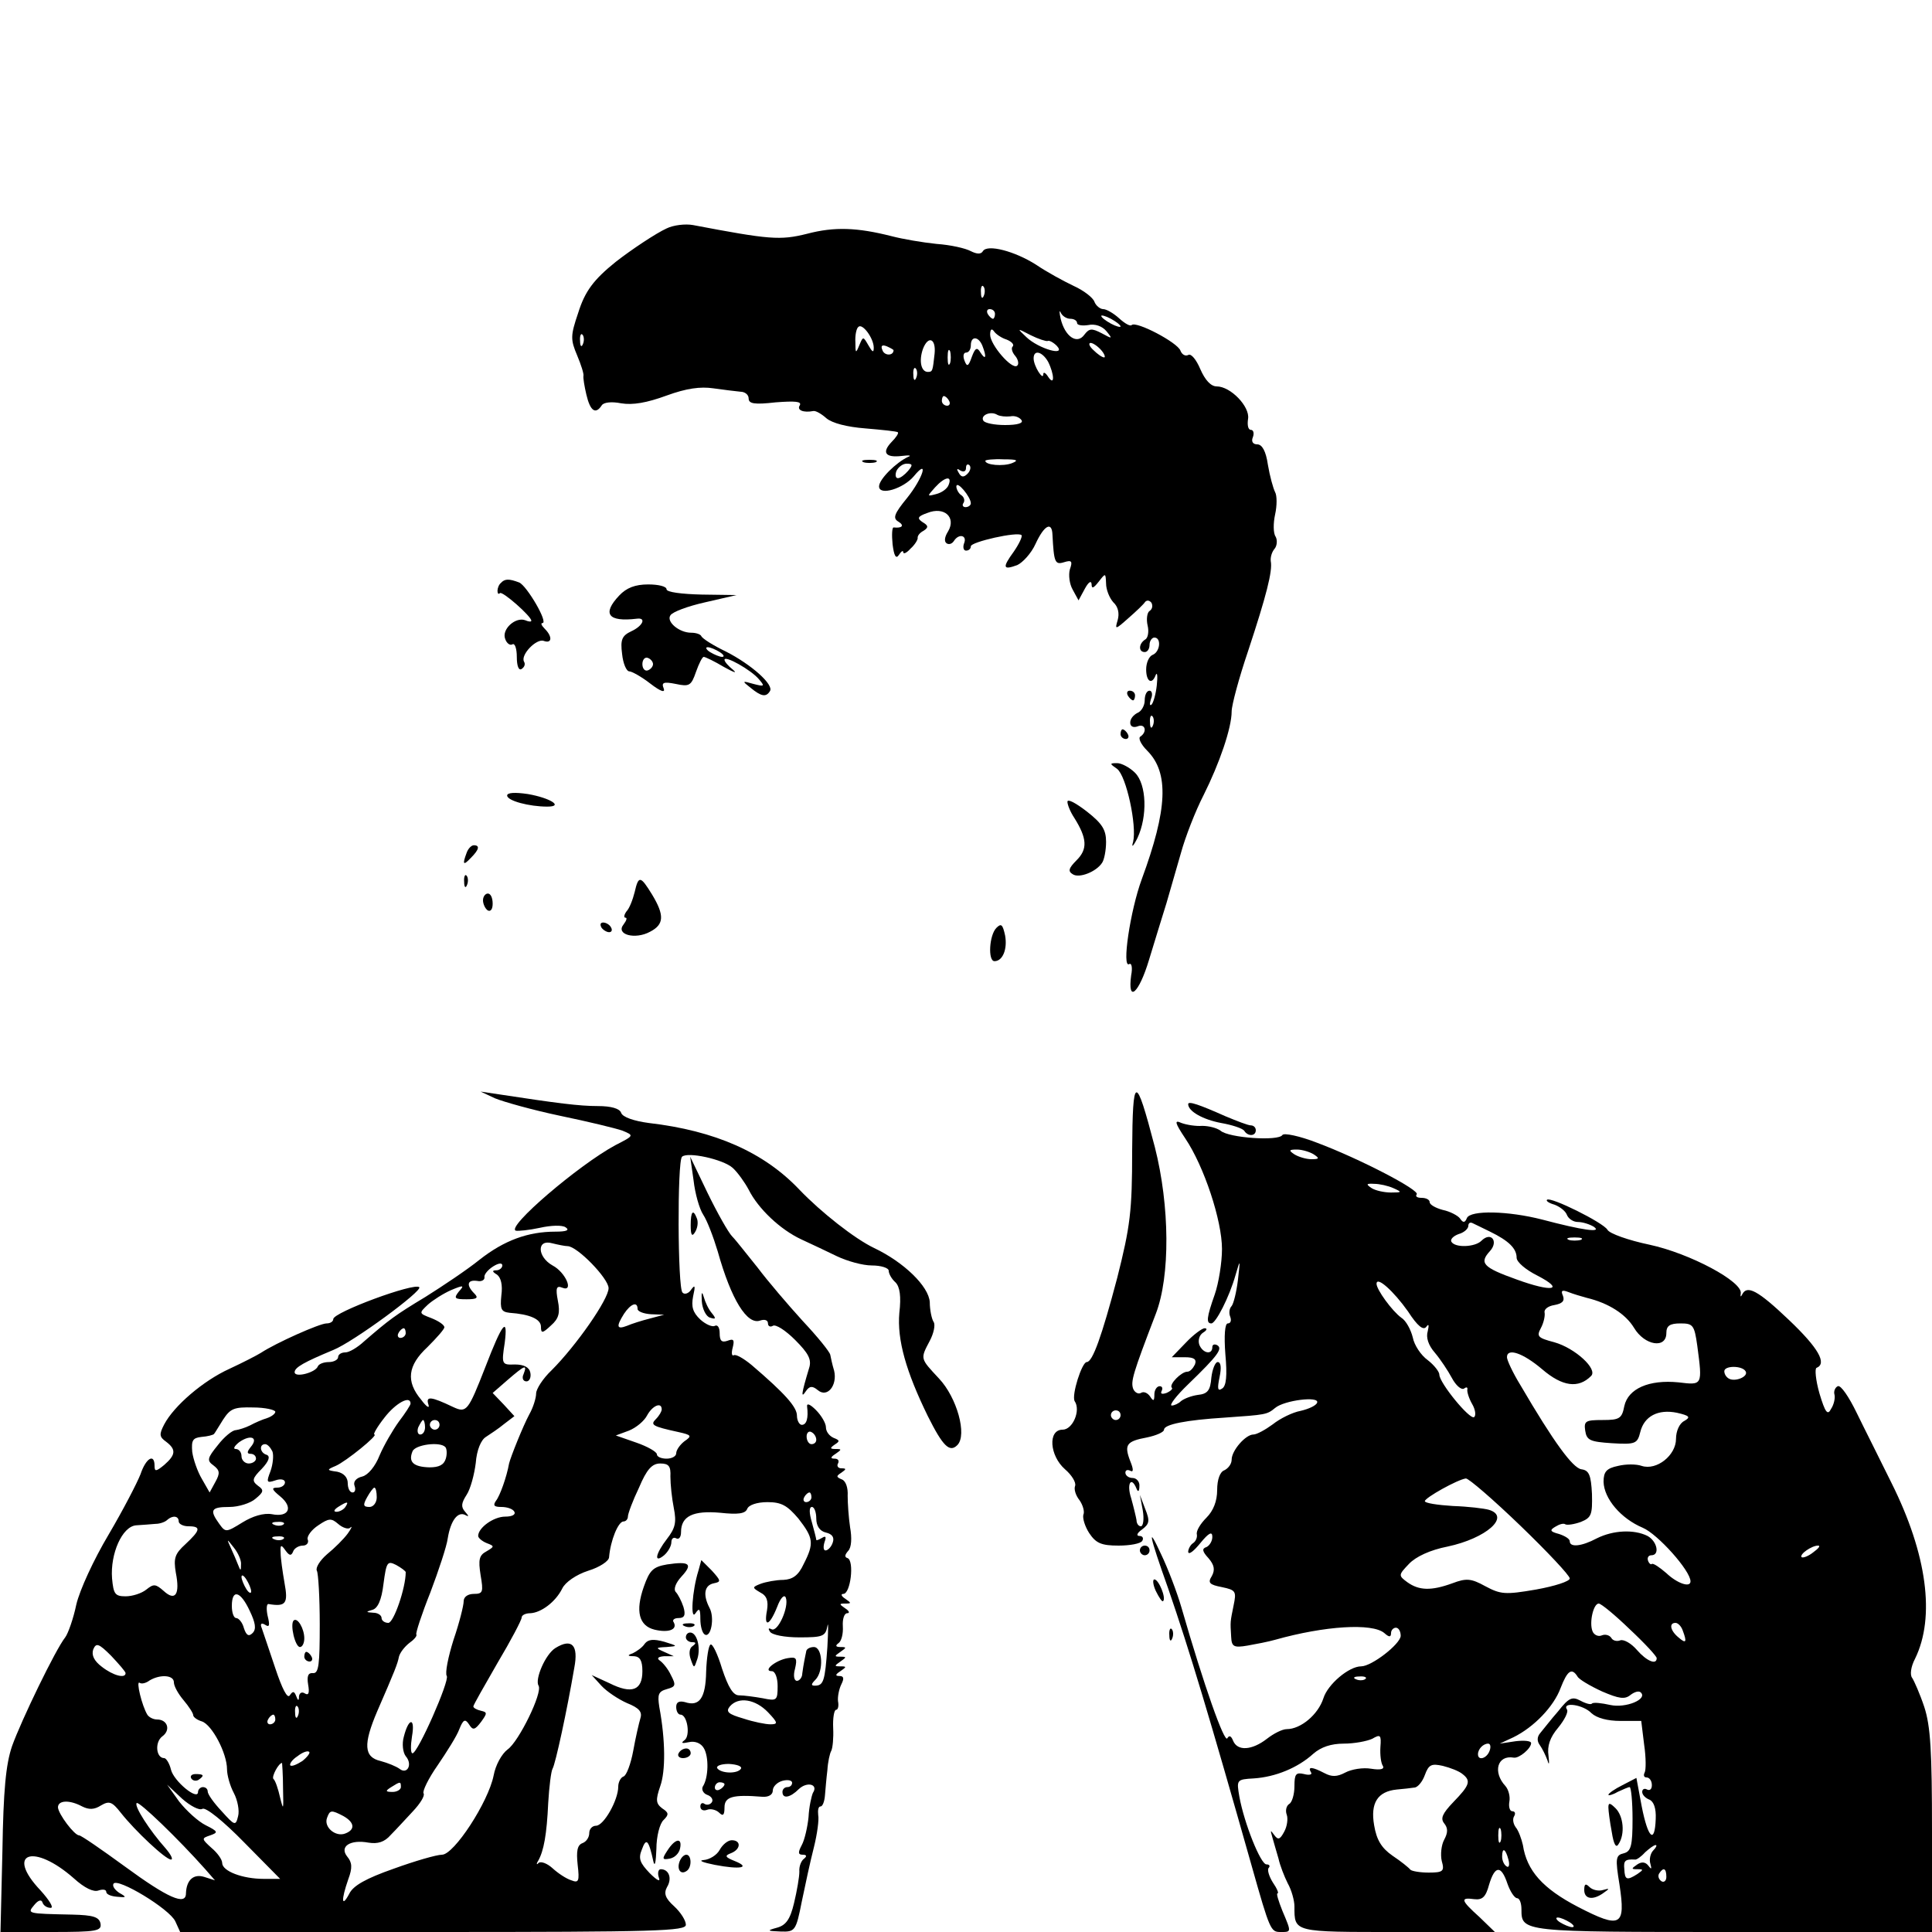
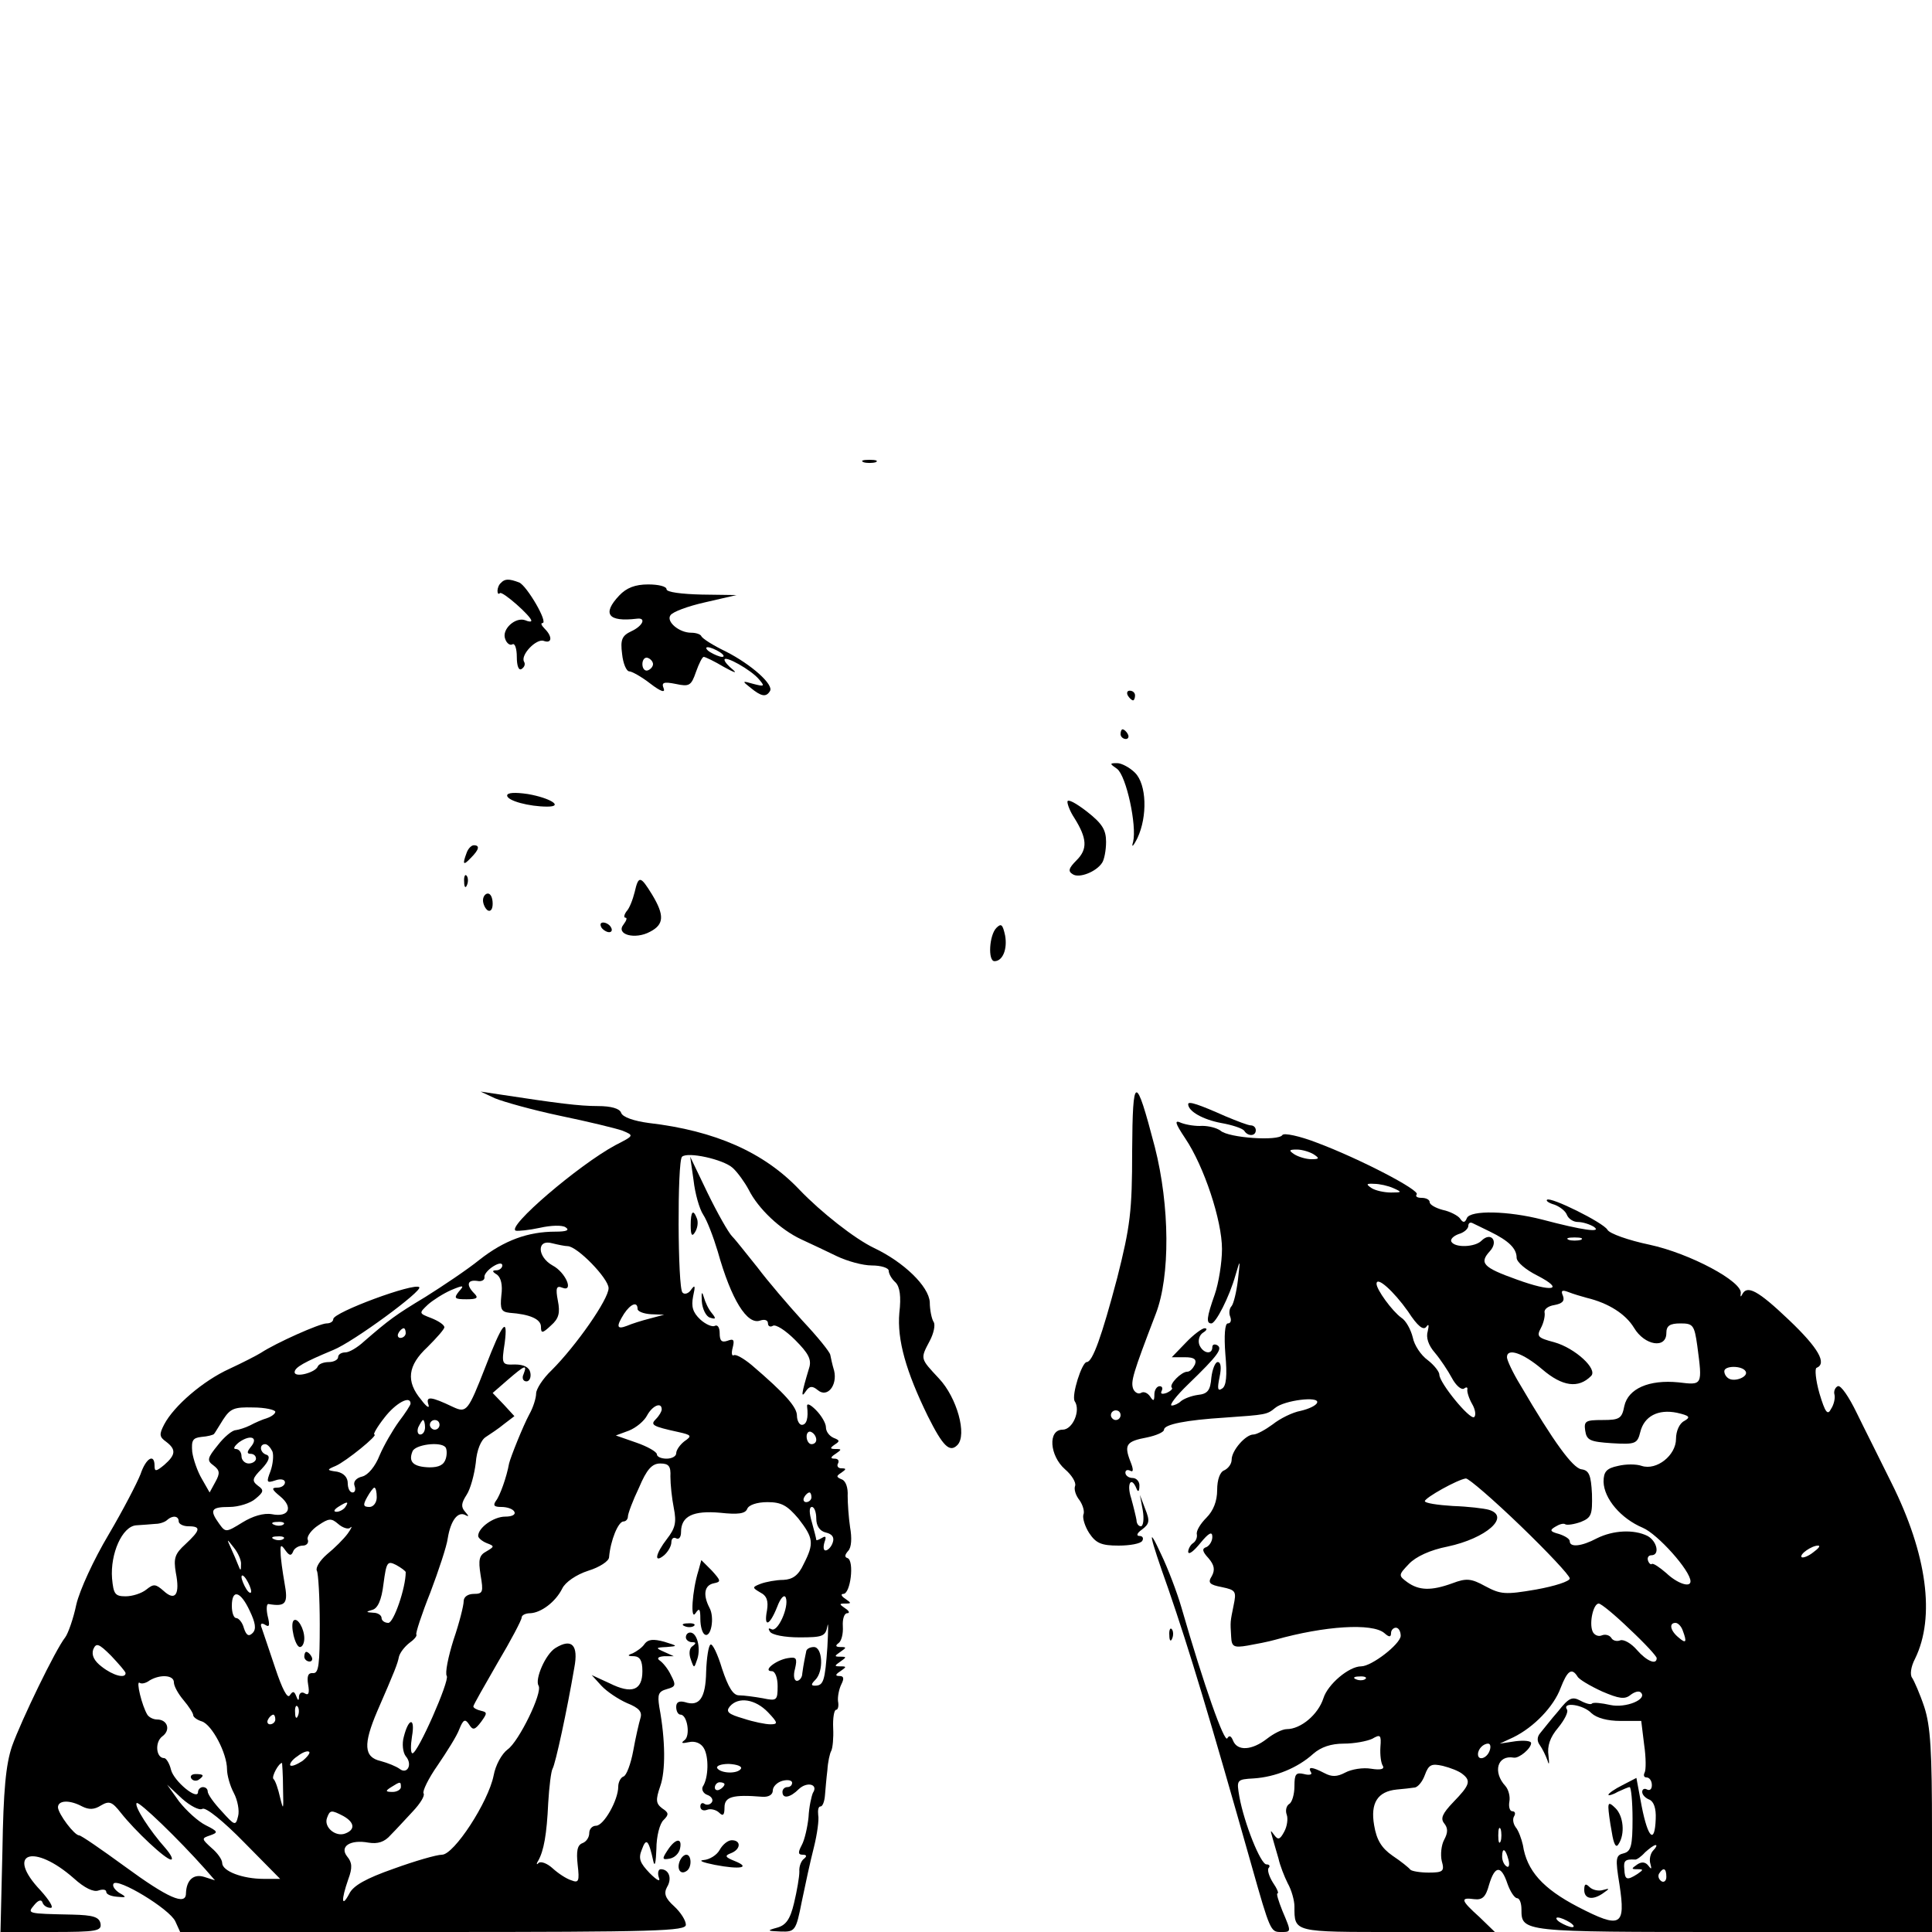
<svg xmlns="http://www.w3.org/2000/svg" version="1.0" width="400pt" height="400pt" viewBox="0 0 400 400" preserveAspectRatio="xMidYMid meet">
  <g transform="translate(0,400) scale(0.1,-0.1)" fill="#000000" stroke="none">
-     <path d="M1380 3527 c-22 -10 -73 -44 -105 -69 -46 -37 -64 -61 -78 -106 -16 -47 -16 -55 -2 -88 8 -19 14 -38 13 -42 -1 -4 2 -22 6 -39 8 -34 19 -42 32 -22 4 6 20 8 40 4 24 -4 53 1 94 16 41 15 70 19 97 15 21 -3 46 -6 56 -7 9 0 17 -6 17 -14 0 -11 12 -13 56 -8 40 3 54 2 50 -6 -7 -10 7 -16 28 -12 5 1 17 -6 27 -15 12 -10 42 -18 81 -21 35 -3 65 -6 67 -8 2 -2 -4 -11 -13 -20 -21 -22 -13 -33 21 -29 16 2 21 1 13 -2 -24 -11 -60 -46 -60 -61 0 -20 50 -5 72 21 32 39 19 -4 -14 -45 -27 -33 -30 -42 -18 -49 13 -8 8 -14 -10 -12 -3 0 -4 -15 -2 -35 3 -24 7 -31 13 -22 5 8 9 10 9 6 0 -5 7 -2 15 7 9 8 15 18 15 22 -1 4 4 11 12 15 11 7 10 11 -2 18 -12 8 -10 12 10 19 35 14 60 -9 43 -38 -7 -11 -9 -21 -3 -25 5 -3 11 -1 15 5 10 16 28 12 21 -5 -3 -8 -1 -15 4 -15 6 0 10 4 10 9 0 9 97 31 105 23 2 -3 -5 -18 -16 -34 -24 -33 -23 -39 7 -28 11 5 29 24 38 44 18 39 34 47 35 19 3 -57 5 -63 24 -57 16 5 18 2 12 -15 -3 -11 -1 -30 6 -42 l12 -22 13 24 c7 13 13 18 14 10 0 -11 4 -9 15 5 14 18 14 18 15 -4 0 -13 7 -30 15 -39 10 -9 13 -23 9 -37 -6 -20 -5 -20 22 4 16 14 32 29 35 34 4 4 9 3 13 -2 3 -6 2 -13 -4 -17 -5 -3 -7 -17 -4 -30 3 -12 1 -26 -5 -29 -14 -9 -14 -26 -1 -26 6 0 10 7 10 15 0 8 5 15 10 15 15 0 12 -30 -4 -36 -7 -3 -13 -16 -13 -30 0 -25 12 -33 20 -11 3 6 4 -3 2 -22 -2 -18 -7 -36 -11 -40 -4 -3 -4 2 -1 12 4 9 2 17 -3 17 -6 0 -10 -9 -10 -20 0 -11 -7 -23 -15 -26 -8 -4 -15 -12 -15 -20 0 -8 6 -11 15 -8 16 7 21 -11 6 -21 -5 -3 1 -16 14 -29 46 -46 42 -122 -11 -266 -24 -65 -42 -186 -26 -176 5 3 7 -8 4 -23 -8 -59 16 -38 37 32 12 39 28 92 36 117 7 25 21 72 30 104 9 33 30 87 47 120 33 66 58 139 58 173 0 13 15 69 34 125 38 115 51 166 47 186 -1 8 2 19 8 26 5 6 6 18 2 25 -5 7 -5 28 -1 46 4 18 4 39 0 46 -4 8 -11 33 -15 57 -4 28 -12 42 -22 42 -9 0 -13 6 -9 15 3 8 1 15 -4 15 -6 0 -8 10 -6 23 4 25 -36 67 -65 67 -12 0 -24 13 -34 36 -8 19 -19 33 -25 29 -6 -3 -13 1 -16 9 -6 17 -92 62 -101 53 -3 -3 -14 3 -26 14 -11 10 -26 19 -33 19 -6 0 -15 7 -18 15 -3 9 -23 24 -43 33 -21 10 -56 29 -78 44 -44 28 -101 43 -110 28 -4 -7 -13 -6 -25 0 -11 6 -42 13 -71 15 -29 3 -70 10 -93 16 -71 18 -118 20 -175 5 -56 -14 -78 -12 -236 18 -16 3 -41 0 -55 -7z m657 -139 c-3 -8 -6 -5 -6 6 -1 11 2 17 5 13 3 -3 4 -12 1 -19z m23 -38 c0 -5 -2 -10 -4 -10 -3 0 -8 5 -11 10 -3 6 -1 10 4 10 6 0 11 -4 11 -10z m156 -10 c8 0 14 -4 14 -9 0 -4 10 -6 23 -4 14 3 29 -2 38 -13 13 -16 12 -16 -10 -4 -21 11 -26 10 -36 -3 -15 -21 -40 -4 -49 33 -3 14 -3 19 0 13 3 -7 12 -13 20 -13z m104 -16 c0 -2 -9 0 -20 6 -11 6 -20 13 -20 16 0 2 9 0 20 -6 11 -6 20 -13 20 -16z m-511 -44 c0 -11 -3 -9 -11 5 -11 19 -11 19 -19 0 -7 -17 -8 -17 -8 6 -1 14 2 29 6 32 8 9 32 -23 32 -43z m275 17 c10 -4 16 -10 13 -14 -4 -3 -2 -12 5 -20 6 -7 8 -17 4 -20 -10 -10 -56 43 -56 64 0 11 3 14 8 7 4 -6 16 -14 26 -17z m85 -3 c3 2 12 -3 19 -10 21 -23 -38 -6 -63 18 -20 19 -20 19 9 4 16 -8 32 -13 35 -12z m-962 -6 c-3 -8 -6 -5 -6 6 -1 11 2 17 5 13 3 -3 4 -12 1 -19z m728 -20 c-4 -36 -4 -38 -14 -38 -14 0 -19 23 -10 48 11 28 27 21 24 -10z m99 16 c9 -23 7 -31 -4 -14 -7 12 -11 10 -18 -9 -7 -20 -10 -21 -15 -8 -4 10 -2 17 3 17 6 0 10 7 10 15 0 20 16 19 24 -1z m-184 -9 c0 -12 -19 -12 -23 0 -4 9 -1 12 9 8 7 -3 14 -7 14 -8z m430 0 c7 -8 9 -15 6 -15 -4 0 -14 7 -22 15 -9 8 -11 15 -6 15 5 0 15 -7 22 -15z m-313 -27 c-3 -7 -5 -2 -5 12 0 14 2 19 5 13 2 -7 2 -19 0 -25z m203 3 c13 -26 14 -52 0 -31 -5 8 -10 11 -10 5 0 -14 -20 17 -20 33 0 19 18 14 30 -7z m-273 -33 c-3 -8 -6 -5 -6 6 -1 11 2 17 5 13 3 -3 4 -12 1 -19z m68 -48 c3 -5 1 -10 -4 -10 -6 0 -11 5 -11 10 0 6 2 10 4 10 3 0 8 -4 11 -10z m127 -32 c9 2 19 -2 23 -8 4 -6 -8 -10 -34 -10 -22 0 -42 4 -45 9 -7 11 15 21 29 12 6 -3 17 -4 27 -3z m3 -97 c-18 -7 -55 -4 -55 5 0 2 17 4 38 3 28 0 32 -2 17 -8z m-215 -16 c-7 -8 -16 -15 -21 -15 -5 0 -6 7 -3 15 4 8 13 15 21 15 13 0 13 -3 3 -15z m123 -6 c-8 -8 -13 -7 -18 2 -5 8 -4 10 3 5 7 -4 12 -2 12 5 0 7 3 9 7 6 4 -4 2 -12 -4 -18z m-39 -23 c-3 -8 -14 -16 -26 -19 -19 -5 -19 -5 -2 14 20 22 36 25 28 5z m46 -38 c0 -4 -5 -8 -11 -8 -5 0 -8 4 -4 9 3 5 1 12 -5 16 -5 3 -10 12 -10 18 1 13 30 -22 30 -35z m377 -460 c-3 -8 -6 -5 -6 6 -1 11 2 17 5 13 3 -3 4 -12 1 -19z" />
    <path d="M1788 3043 c6 -2 18 -2 25 0 6 3 1 5 -13 5 -14 0 -19 -2 -12 -5z" />
    <path d="M1037 2793 c-4 -3 -7 -11 -7 -16 0 -6 2 -8 5 -5 5 5 65 -48 65 -57 0 -3 -6 -2 -13 1 -20 7 -49 -19 -41 -39 3 -9 10 -14 15 -11 5 3 9 -9 9 -26 0 -19 4 -29 10 -25 6 4 8 10 5 15 -8 14 26 49 41 43 17 -6 18 9 2 25 -7 7 -9 12 -5 12 13 0 -32 77 -48 84 -21 8 -30 8 -38 -1z" />
    <path d="M1282 2767 c-36 -38 -23 -55 36 -48 21 3 13 -15 -11 -26 -19 -9 -23 -17 -19 -47 2 -20 9 -36 15 -36 5 0 25 -11 43 -25 22 -17 32 -20 28 -10 -5 12 0 14 25 9 28 -6 32 -4 42 25 6 17 13 31 16 31 3 0 22 -9 42 -21 20 -11 28 -14 19 -6 -10 8 -18 17 -18 21 0 10 55 -21 71 -40 13 -15 12 -16 -11 -10 -24 7 -24 6 -6 -8 22 -18 32 -20 40 -7 9 13 -38 55 -91 82 -27 13 -49 27 -51 32 -2 4 -11 7 -21 7 -25 0 -52 23 -43 36 4 7 36 19 72 27 l65 15 -72 1 c-42 1 -73 5 -73 11 0 6 -17 10 -38 10 -27 0 -45 -7 -60 -23z m208 -117 c8 -5 11 -10 5 -10 -5 0 -17 5 -25 10 -8 5 -10 10 -5 10 6 0 17 -5 25 -10z m-138 -25 c0 -5 -5 -11 -11 -13 -6 -2 -11 4 -11 13 0 9 5 15 11 13 6 -2 11 -8 11 -13z" />
    <path d="M2335 2560 c3 -5 8 -10 11 -10 2 0 4 5 4 10 0 6 -5 10 -11 10 -5 0 -7 -4 -4 -10z" />
    <path d="M2320 2480 c0 -5 5 -10 11 -10 5 0 7 5 4 10 -3 6 -8 10 -11 10 -2 0 -4 -4 -4 -10z" />
    <path d="M2313 2408 c19 -15 41 -117 33 -151 -4 -13 0 -10 9 8 21 45 19 111 -5 135 -11 11 -28 20 -37 20 -16 0 -16 -1 0 -12z" />
    <path d="M1050 2353 c0 -11 46 -23 83 -23 35 0 6 18 -40 26 -27 4 -43 3 -43 -3z" />
    <path d="M2210 2340 c0 -6 6 -21 14 -33 27 -43 28 -65 5 -88 -17 -17 -18 -23 -8 -29 13 -9 49 5 61 24 4 6 8 25 8 43 0 25 -8 38 -40 63 -22 17 -40 27 -40 20z" />
    <path d="M966 2234 c-9 -24 -7 -27 9 -10 17 17 19 26 6 26 -5 0 -12 -7 -15 -16z" />
    <path d="M961 2174 c0 -11 3 -14 6 -6 3 7 2 16 -1 19 -3 4 -6 -2 -5 -13z" />
    <path d="M1314 2153 c-4 -16 -11 -34 -17 -40 -5 -7 -6 -13 -2 -13 4 0 2 -6 -4 -14 -17 -21 24 -32 55 -15 29 15 30 34 4 77 -24 39 -28 40 -36 5z" />
    <path d="M1000 2136 c0 -8 5 -18 10 -21 6 -3 10 3 10 14 0 12 -4 21 -10 21 -5 0 -10 -6 -10 -14z" />
    <path d="M1245 2080 c3 -5 11 -10 16 -10 6 0 7 5 4 10 -3 6 -11 10 -16 10 -6 0 -7 -4 -4 -10z" />
    <path d="M2063 2079 c-15 -15 -18 -69 -4 -69 17 0 27 25 22 53 -5 23 -8 26 -18 16z" />
    <path d="M2344 1617 c0 -125 -4 -156 -31 -263 -32 -121 -51 -174 -63 -174 -10 0 -32 -69 -25 -81 13 -19 -4 -59 -25 -59 -31 0 -27 -54 5 -82 14 -12 23 -27 21 -34 -3 -7 1 -20 9 -30 7 -10 11 -24 8 -30 -2 -7 3 -24 12 -38 14 -21 25 -26 61 -26 23 0 46 4 49 10 3 5 1 10 -6 10 -7 0 -5 6 5 13 16 12 17 18 7 43 l-11 29 6 -32 c3 -18 1 -33 -4 -33 -5 0 -9 6 -9 13 -1 6 -6 27 -11 45 -10 30 0 47 11 20 3 -8 6 -6 6 5 1 9 -6 17 -14 17 -8 0 -15 5 -15 11 0 5 4 7 10 4 7 -4 7 3 0 20 -13 34 -8 41 35 49 19 4 35 11 35 16 0 11 46 20 126 25 85 6 87 6 104 20 19 16 92 25 87 11 -2 -6 -17 -13 -34 -17 -17 -3 -43 -16 -58 -28 -15 -11 -33 -21 -40 -21 -16 0 -45 -33 -45 -52 0 -9 -7 -18 -15 -22 -9 -3 -15 -19 -15 -41 0 -23 -8 -43 -22 -57 -13 -13 -22 -28 -20 -35 1 -6 -2 -14 -8 -18 -5 -3 -10 -12 -10 -18 1 -7 12 2 25 18 18 22 25 25 25 13 0 -9 -6 -18 -12 -21 -10 -3 -9 -9 4 -23 12 -14 14 -24 7 -37 -9 -14 -5 -18 21 -23 29 -6 30 -9 24 -38 -7 -35 -7 -32 -5 -65 1 -20 5 -23 34 -18 17 3 43 8 57 12 103 29 201 35 226 14 10 -9 14 -9 14 0 0 6 5 11 10 11 6 0 10 -8 10 -17 -1 -17 -60 -63 -82 -63 -25 0 -69 -37 -78 -66 -11 -34 -47 -64 -76 -64 -9 0 -27 -9 -41 -20 -31 -24 -61 -26 -70 -4 -4 10 -8 12 -12 5 -6 -10 -48 108 -95 271 -9 31 -28 81 -42 110 -29 63 -26 43 15 -72 44 -128 85 -264 173 -575 37 -131 39 -135 59 -135 23 0 23 -1 4 44 -8 20 -13 36 -10 36 3 0 -1 10 -10 23 -8 13 -12 27 -8 30 3 4 1 7 -5 7 -12 0 -46 85 -56 140 -6 35 -6 36 30 38 45 3 91 22 123 51 16 14 37 21 63 21 22 0 48 5 59 10 17 10 19 8 17 -17 -1 -16 1 -33 5 -39 4 -7 -5 -9 -24 -6 -17 3 -41 -1 -54 -8 -17 -9 -28 -9 -43 -1 -25 13 -35 14 -28 2 4 -5 -3 -7 -14 -4 -17 4 -20 0 -20 -25 0 -17 -5 -34 -11 -37 -6 -4 -8 -14 -5 -22 3 -8 1 -24 -5 -35 -9 -17 -13 -18 -21 -7 -8 11 -8 10 -4 -4 3 -11 9 -31 13 -45 3 -14 12 -37 19 -51 8 -14 14 -36 14 -48 0 -54 -3 -53 214 -53 l201 0 -32 31 c-39 35 -40 41 -11 37 17 -2 24 4 31 30 12 40 25 41 38 2 6 -17 15 -30 20 -30 5 0 9 -10 9 -23 0 -47 0 -47 437 -47 l413 0 0 208 c0 167 -3 218 -16 258 -9 27 -21 54 -25 60 -5 6 -3 23 6 40 42 86 25 216 -49 364 -23 47 -56 112 -72 145 -16 33 -33 58 -39 55 -5 -2 -9 -10 -7 -17 2 -7 -1 -21 -7 -30 -7 -14 -12 -8 -24 32 -8 28 -10 52 -6 53 22 9 4 41 -57 99 -65 62 -87 73 -97 53 -3 -6 -4 -5 -3 2 5 24 -105 83 -189 101 -43 9 -83 23 -87 31 -9 15 -118 69 -125 62 -3 -2 4 -7 15 -10 11 -4 23 -13 26 -21 3 -8 13 -15 23 -15 10 0 25 -5 33 -10 18 -13 -24 -7 -107 15 -70 18 -149 20 -156 3 -4 -10 -8 -10 -14 -1 -4 6 -21 15 -36 18 -15 4 -27 11 -27 16 0 5 -7 9 -17 9 -9 0 -13 3 -10 7 9 8 -118 74 -206 107 -36 14 -69 21 -72 16 -8 -13 -111 -6 -128 9 -8 6 -25 10 -38 10 -13 -1 -32 2 -43 6 -15 7 -14 1 8 -32 39 -58 76 -170 76 -229 0 -28 -7 -71 -15 -94 -17 -48 -18 -60 -7 -60 9 0 37 54 50 100 10 34 10 34 5 -10 -3 -25 -9 -49 -13 -54 -5 -5 -6 -15 -3 -22 3 -8 1 -14 -5 -14 -6 0 -8 -25 -5 -64 4 -44 2 -66 -7 -71 -9 -6 -10 0 -5 24 4 19 3 31 -4 31 -5 0 -11 -15 -13 -32 -2 -27 -8 -34 -28 -36 -14 -2 -29 -8 -35 -13 -5 -5 -14 -9 -19 -9 -6 0 9 20 34 44 62 60 72 74 60 81 -6 3 -10 1 -10 -4 0 -17 -20 -13 -27 5 -3 9 0 20 8 25 8 5 9 9 3 9 -5 0 -23 -13 -39 -30 l-29 -30 27 0 c19 0 25 -4 21 -15 -4 -8 -10 -15 -16 -15 -12 0 -38 -26 -32 -33 3 -2 -2 -7 -11 -11 -9 -3 -13 -2 -10 4 3 6 1 10 -4 10 -6 0 -11 -8 -11 -17 0 -14 -2 -15 -9 -4 -5 7 -13 11 -19 7 -5 -3 -13 1 -16 9 -5 15 -1 30 47 155 30 78 29 223 -2 345 -40 153 -46 152 -47 -8z m376 -7 c12 -8 12 -10 -5 -10 -11 0 -27 5 -35 10 -12 8 -12 10 5 10 11 0 27 -5 35 -10z m165 -70 c18 -8 18 -9 -5 -9 -14 0 -32 4 -40 9 -12 8 -12 10 5 9 11 0 29 -4 40 -9z m200 -90 c39 -19 55 -35 55 -54 0 -9 19 -25 43 -37 58 -30 31 -35 -43 -8 -70 25 -78 34 -55 59 18 20 2 41 -18 21 -13 -13 -54 -15 -62 -2 -3 5 4 12 15 16 11 3 20 11 20 17 0 5 3 8 8 6 4 -2 21 -10 37 -18z m188 -17 c-7 -2 -19 -2 -25 0 -7 3 -2 5 12 5 14 0 19 -2 13 -5z m-358 -148 c20 -31 32 -40 38 -32 5 7 6 4 3 -9 -4 -13 1 -29 15 -45 11 -13 27 -37 35 -52 8 -15 19 -25 25 -22 5 4 8 3 7 -2 -1 -4 3 -18 10 -30 7 -12 8 -24 4 -27 -9 -6 -72 71 -72 88 0 6 -11 20 -24 30 -14 10 -28 31 -31 47 -4 16 -14 35 -24 41 -19 14 -51 58 -51 70 0 17 36 -16 65 -57z m370 28 c46 -11 81 -34 98 -62 22 -37 67 -44 67 -11 0 15 7 20 29 20 26 0 29 -3 35 -46 11 -83 11 -82 -39 -76 -61 6 -104 -13 -112 -49 -5 -26 -10 -29 -45 -29 -35 0 -39 -2 -36 -22 3 -20 10 -23 55 -26 49 -3 53 -1 59 23 8 33 37 48 76 40 26 -6 29 -9 15 -17 -10 -5 -17 -21 -17 -37 0 -34 -40 -66 -71 -56 -11 4 -33 4 -49 0 -24 -5 -30 -12 -30 -33 1 -35 36 -76 81 -95 31 -13 99 -89 99 -111 0 -14 -28 -4 -50 17 -14 12 -27 21 -30 19 -2 -2 -6 1 -8 7 -2 6 1 11 7 11 18 0 12 29 -8 40 -28 14 -71 12 -105 -5 -32 -17 -56 -19 -56 -6 0 5 -10 11 -22 15 -19 5 -20 8 -8 15 8 5 17 8 21 5 4 -2 18 0 32 5 22 9 24 15 23 58 -2 39 -6 49 -22 51 -18 3 -57 56 -126 174 -16 26 -28 52 -28 58 0 20 33 9 73 -25 42 -36 75 -40 101 -14 15 14 -33 58 -76 70 -34 9 -37 12 -28 29 6 11 9 25 8 32 -2 7 7 14 20 16 16 3 22 8 18 19 -5 11 -2 13 11 8 10 -4 27 -9 38 -12z m329 -152 c7 -11 -22 -23 -35 -15 -5 3 -9 9 -9 15 0 12 37 12 44 0z m-1294 -91 c0 -5 -4 -10 -10 -10 -5 0 -10 5 -10 10 0 6 5 10 10 10 6 0 10 -4 10 -10z m828 -229 c56 -54 102 -103 102 -109 0 -6 -31 -16 -70 -23 -64 -11 -73 -10 -105 7 -29 16 -39 17 -68 6 -44 -16 -69 -15 -93 2 -19 14 -19 15 3 38 14 15 44 29 80 36 80 17 131 62 86 76 -10 3 -44 7 -75 8 -32 2 -58 6 -58 10 0 7 68 45 85 47 6 0 57 -44 113 -98z m606 -55 c-10 -8 -21 -12 -24 -10 -5 6 21 24 34 24 6 0 1 -6 -10 -14z m-380 -159 c31 -29 56 -56 56 -60 0 -15 -21 -6 -41 17 -12 14 -27 22 -34 20 -7 -3 -16 -1 -19 5 -4 6 -13 8 -20 5 -7 -3 -16 1 -19 9 -7 18 2 57 13 57 5 0 34 -24 64 -53z m110 -3 c9 -24 7 -28 -9 -14 -17 14 -20 30 -6 30 5 0 12 -7 15 -16z m-218 -95 c3 -6 27 -20 51 -31 35 -15 47 -17 59 -7 8 6 17 9 21 5 15 -14 -31 -33 -63 -26 -18 4 -35 6 -38 3 -2 -3 -13 0 -24 6 -17 9 -24 6 -46 -22 -15 -17 -31 -38 -37 -45 -7 -8 -7 -17 -1 -25 5 -7 12 -21 16 -32 3 -11 4 -7 2 10 -3 20 3 38 20 58 13 16 22 33 18 38 -10 16 34 10 51 -8 11 -10 33 -16 60 -16 l43 0 6 -49 c4 -27 4 -53 1 -58 -3 -6 -1 -10 4 -10 6 0 11 -7 11 -16 0 -8 -4 -12 -10 -9 -5 3 -10 1 -10 -5 0 -6 7 -13 15 -16 9 -4 14 -18 13 -40 -2 -53 -16 -40 -29 26 l-11 59 -29 -15 c-16 -8 -29 -17 -29 -20 0 -2 9 0 19 6 11 5 22 10 25 10 3 0 6 -30 6 -66 0 -55 -3 -67 -18 -71 -17 -4 -18 -10 -9 -65 13 -86 3 -92 -86 -46 -73 38 -106 75 -114 128 -3 13 -9 30 -15 37 -5 7 -7 17 -3 23 3 5 2 10 -4 10 -5 0 -8 9 -6 20 2 11 -2 25 -8 32 -27 29 -17 65 17 59 11 -2 36 19 36 30 0 5 -15 6 -32 4 l-33 -5 28 13 c43 21 84 64 98 102 14 36 23 43 35 24z m-439 -5 c-3 -3 -12 -4 -19 -1 -8 3 -5 6 6 6 11 1 17 -2 13 -5z m257 -149 c-6 -16 -24 -21 -24 -7 0 11 11 22 21 22 5 0 6 -7 3 -15z m-56 -48 c18 -14 15 -23 -19 -58 -23 -24 -27 -34 -19 -44 8 -10 8 -19 0 -34 -6 -11 -8 -31 -5 -44 6 -21 3 -24 -27 -24 -18 0 -35 3 -38 6 -3 4 -19 17 -37 29 -23 16 -33 33 -38 63 -8 46 7 70 47 74 13 1 29 3 36 4 7 0 17 12 22 26 8 22 14 24 37 19 16 -4 34 -11 41 -17z m79 -139 c-3 -7 -5 -2 -5 12 0 14 2 19 5 13 2 -7 2 -19 0 -25z m316 -19 c-6 -6 -9 -19 -6 -28 3 -11 2 -12 -4 -4 -6 8 -14 9 -23 3 -13 -9 -13 -10 0 -10 13 0 13 -1 0 -10 -22 -14 -26 -12 -27 10 -2 18 2 21 22 20 3 -1 13 6 21 15 9 8 18 15 22 15 3 0 1 -5 -5 -11z m-300 -19 c3 -11 1 -18 -4 -14 -5 3 -9 12 -9 20 0 20 7 17 13 -6z m327 -36 c0 -8 -5 -12 -10 -9 -6 4 -8 11 -5 16 9 14 15 11 15 -7z m-200 -94 c8 -5 11 -10 5 -10 -5 0 -17 5 -25 10 -8 5 -10 10 -5 10 6 0 17 -5 25 -10z" />
    <path d="M3330 258 c0 -7 3 -30 7 -51 4 -26 9 -34 14 -25 14 21 10 58 -6 74 -12 12 -15 12 -15 2z" />
    <path d="M3280 87 c0 -19 18 -22 40 -6 13 9 13 10 -1 6 -9 -3 -22 0 -28 6 -8 8 -11 7 -11 -6z" />
    <path d="M1025 1726 c17 -7 77 -24 134 -36 58 -12 116 -26 130 -31 24 -10 24 -10 -15 -30 -76 -41 -227 -170 -206 -177 5 -1 27 1 50 6 22 5 46 6 53 1 9 -6 2 -9 -21 -9 -57 0 -106 -18 -157 -58 -26 -21 -77 -55 -112 -77 -63 -38 -75 -47 -127 -92 -14 -13 -31 -23 -39 -23 -8 0 -15 -4 -15 -10 0 -5 -9 -10 -19 -10 -11 0 -21 -4 -23 -9 -5 -13 -48 -24 -48 -12 0 10 20 21 80 46 42 17 186 123 178 130 -10 10 -178 -52 -178 -66 0 -5 -6 -9 -14 -9 -14 0 -104 -40 -136 -61 -8 -5 -37 -20 -65 -33 -55 -25 -115 -77 -135 -115 -11 -21 -10 -26 4 -36 21 -16 20 -27 -4 -48 -17 -14 -20 -14 -20 -2 0 27 -18 16 -29 -17 -7 -18 -36 -74 -66 -125 -31 -52 -60 -115 -67 -145 -6 -29 -17 -60 -23 -68 -20 -25 -91 -172 -110 -225 -13 -38 -18 -92 -20 -217 l-4 -168 105 0 c95 0 105 2 102 18 -3 13 -15 17 -58 18 -95 2 -94 2 -79 20 8 10 15 12 17 5 2 -6 9 -11 17 -11 7 0 -3 16 -21 36 -74 78 -15 99 69 25 22 -20 41 -29 51 -25 9 3 16 2 16 -3 0 -5 10 -9 22 -10 20 -2 21 -1 5 8 -9 6 -15 14 -12 19 8 13 116 -52 128 -78 l10 -22 524 0 c465 0 523 2 523 15 0 9 -11 26 -24 38 -19 17 -22 27 -15 40 11 18 4 37 -13 37 -5 0 -7 -8 -4 -17 4 -10 -3 -7 -19 9 -20 21 -24 30 -16 49 9 25 14 20 24 -26 3 -11 5 1 6 27 0 26 7 53 15 60 11 11 11 15 -3 24 -13 10 -14 17 -4 46 11 31 11 94 -2 164 -4 26 -2 32 16 37 18 5 19 8 8 29 -6 13 -17 26 -23 30 -7 5 -3 8 9 9 l20 0 -20 9 c-18 8 -18 9 5 10 24 2 24 2 -5 11 -22 6 -33 5 -40 -4 -5 -8 -17 -16 -25 -20 -12 -4 -11 -6 3 -6 12 -1 17 -9 17 -31 0 -40 -22 -48 -68 -25 l-37 17 20 -22 c11 -12 35 -28 53 -36 25 -10 32 -18 28 -31 -3 -10 -10 -40 -15 -68 -5 -27 -14 -51 -20 -53 -6 -2 -11 -12 -11 -21 0 -28 -30 -81 -46 -81 -8 0 -14 -7 -14 -15 0 -9 -6 -18 -14 -21 -11 -4 -13 -17 -10 -45 4 -34 2 -38 -13 -32 -10 3 -27 14 -39 25 -11 10 -24 15 -29 11 -4 -5 -5 -2 -1 4 12 21 18 55 21 120 2 34 6 66 9 71 6 10 30 121 45 209 9 47 -5 62 -39 41 -21 -13 -43 -65 -35 -78 9 -14 -41 -116 -64 -132 -12 -9 -25 -32 -29 -54 -11 -55 -82 -164 -107 -164 -11 0 -56 -13 -100 -29 -57 -20 -84 -35 -92 -52 -16 -30 -17 -13 -2 30 9 24 8 35 -2 47 -17 21 6 36 44 29 19 -3 33 1 46 16 11 11 31 33 46 49 15 16 25 32 22 37 -3 4 10 31 29 58 19 28 40 61 45 75 8 20 12 22 20 10 8 -13 12 -12 25 5 13 18 13 20 0 23 -9 2 -16 6 -16 9 0 3 23 43 50 90 28 47 50 89 50 94 0 5 8 9 18 9 22 1 52 23 66 51 6 13 29 29 54 37 23 7 43 20 43 28 3 35 19 74 30 74 5 0 9 5 9 10 0 6 10 33 23 60 16 38 27 50 44 50 18 0 22 -6 21 -27 0 -16 3 -45 7 -65 6 -30 3 -42 -14 -64 -24 -31 -28 -52 -6 -34 8 7 15 19 15 27 0 8 5 11 10 8 6 -3 10 3 10 13 0 33 25 45 81 40 37 -4 52 -2 56 8 3 8 20 14 42 14 29 0 41 -7 64 -34 31 -40 33 -51 11 -94 -11 -24 -23 -32 -42 -33 -15 0 -36 -4 -47 -8 -18 -7 -18 -8 -1 -18 14 -7 17 -18 14 -37 -7 -36 5 -33 21 7 7 19 15 27 18 19 7 -19 -17 -73 -30 -65 -6 3 -7 1 -3 -5 4 -7 31 -12 61 -12 48 0 54 2 58 23 2 12 2 -7 0 -43 -5 -71 -8 -80 -26 -80 -8 0 -8 3 1 12 18 18 15 68 -3 68 -8 0 -16 -4 -16 -10 -1 -5 -3 -14 -4 -20 -1 -5 -3 -17 -4 -25 0 -8 -6 -15 -11 -15 -6 0 -8 11 -4 25 5 22 3 25 -15 22 -25 -4 -53 -27 -33 -27 7 0 12 -14 12 -31 0 -30 -2 -31 -31 -25 -17 3 -39 6 -49 6 -12 0 -22 16 -35 55 -9 30 -20 53 -24 50 -4 -2 -8 -27 -9 -56 -1 -55 -14 -73 -44 -63 -12 3 -18 0 -18 -10 0 -9 4 -16 9 -16 14 0 21 -44 8 -53 -8 -6 -5 -7 9 -4 13 3 25 -2 31 -12 11 -18 10 -62 -2 -80 -3 -6 1 -14 9 -17 9 -3 13 -10 10 -15 -3 -5 -10 -7 -15 -4 -5 4 -9 1 -9 -5 0 -7 6 -10 14 -7 7 3 19 0 25 -6 8 -8 11 -5 11 11 0 22 17 27 78 22 13 -1 22 4 22 13 0 8 9 17 20 20 11 3 20 1 20 -4 0 -5 -4 -9 -10 -9 -5 0 -10 -4 -10 -10 0 -15 16 -12 34 6 17 16 41 10 29 -8 -3 -7 -8 -29 -9 -50 -2 -20 -8 -47 -14 -58 -8 -15 -8 -20 2 -20 8 0 9 -3 3 -8 -6 -4 -11 -16 -10 -27 0 -11 -5 -40 -11 -65 -8 -34 -17 -46 -35 -51 -22 -6 -21 -7 7 -8 30 -1 32 1 44 62 7 34 18 85 25 112 7 28 11 58 9 67 -1 10 0 18 5 18 4 0 8 10 9 23 1 12 3 36 5 52 1 17 5 35 8 40 3 6 5 27 4 47 -1 21 2 38 6 38 4 0 6 8 4 18 -1 9 2 25 7 35 6 12 5 17 -4 17 -9 0 -9 3 2 10 13 9 13 10 0 10 -13 0 -13 1 0 10 13 9 13 10 0 10 -13 0 -13 1 0 10 13 9 13 10 0 10 -10 0 -11 3 -4 8 6 4 10 19 9 35 -1 15 3 27 9 27 6 0 4 5 -4 10 -13 9 -13 10 0 10 13 0 13 1 0 10 -8 5 -10 10 -4 10 15 0 23 68 9 74 -7 2 -6 7 1 15 7 7 8 27 4 49 -3 20 -5 50 -5 65 1 17 -4 31 -12 34 -12 5 -12 7 -1 14 10 7 11 9 0 9 -7 0 -10 5 -7 10 3 6 0 10 -7 10 -9 0 -9 3 2 10 13 9 13 10 0 10 -12 0 -12 2 -2 9 11 7 11 9 -2 14 -9 4 -16 13 -16 22 0 8 -9 24 -21 36 -11 11 -19 15 -18 7 3 -24 -1 -38 -11 -38 -5 0 -10 9 -10 19 0 18 -25 46 -94 105 -17 14 -33 23 -37 20 -4 -2 -5 5 -2 16 4 16 2 19 -11 14 -12 -4 -16 0 -16 16 0 11 -4 18 -10 15 -5 -3 -19 3 -30 13 -16 15 -19 27 -15 48 5 22 4 25 -4 14 -5 -8 -14 -11 -18 -6 -10 9 -11 271 -1 281 11 11 85 -5 105 -23 10 -9 25 -30 33 -45 20 -40 66 -83 109 -103 20 -9 53 -25 74 -35 21 -10 53 -19 72 -19 19 0 35 -5 35 -11 0 -6 6 -17 14 -24 9 -9 12 -29 8 -63 -5 -56 14 -122 59 -214 31 -62 45 -76 61 -60 21 21 -1 99 -38 138 -39 42 -39 40 -19 78 8 15 12 33 8 39 -4 6 -8 25 -8 41 -2 33 -54 83 -115 112 -40 19 -110 74 -155 121 -73 77 -174 122 -312 138 -30 4 -54 12 -57 21 -3 9 -21 14 -48 14 -39 0 -85 6 -203 24 l-40 6 30 -14z m150 -306 c20 0 85 -67 85 -87 0 -23 -67 -119 -118 -170 -18 -17 -32 -39 -32 -48 0 -9 -6 -29 -14 -43 -13 -24 -39 -89 -42 -102 -5 -28 -19 -67 -27 -77 -7 -10 -4 -13 11 -13 12 0 24 -4 27 -10 3 -6 -5 -10 -19 -10 -24 0 -56 -23 -56 -40 0 -4 8 -11 18 -15 16 -6 16 -7 -1 -17 -15 -8 -17 -17 -12 -49 6 -35 5 -39 -14 -39 -12 0 -21 -6 -21 -15 0 -9 -9 -45 -21 -80 -11 -35 -18 -69 -14 -75 6 -10 -60 -160 -71 -160 -4 0 -4 16 -1 35 7 40 -7 39 -17 -1 -4 -14 -2 -32 4 -40 15 -17 3 -39 -13 -26 -7 5 -24 12 -39 16 -35 8 -36 35 -7 103 37 85 42 98 45 113 2 8 11 20 21 28 10 7 17 15 15 18 -2 2 11 42 29 87 17 45 34 96 36 112 6 37 21 57 37 48 7 -4 7 -2 -1 7 -9 10 -8 18 3 35 8 12 16 42 19 66 2 27 11 48 21 54 9 6 26 17 38 27 l21 16 -22 24 -23 24 31 27 c36 31 41 33 33 12 -4 -8 -1 -15 6 -15 6 0 10 8 8 18 -2 11 -13 17 -32 17 -27 -1 -28 0 -21 45 7 56 -5 41 -40 -50 -36 -92 -39 -96 -67 -83 -46 22 -57 23 -51 5 3 -9 -4 -5 -15 10 -32 38 -28 71 13 109 19 19 35 37 35 41 0 5 -12 13 -27 19 -26 10 -26 10 -7 28 10 9 32 23 48 30 26 11 28 10 16 -3 -11 -14 -9 -16 16 -16 22 0 25 3 16 12 -17 17 -15 29 6 26 9 -2 16 2 15 8 -1 5 7 15 18 22 11 7 19 8 19 2 0 -5 -6 -10 -12 -10 -10 0 -9 -3 1 -9 8 -6 12 -21 9 -43 -3 -29 0 -34 17 -36 42 -3 65 -13 65 -29 0 -14 3 -14 21 3 16 14 19 26 14 51 -5 26 -3 32 9 27 25 -10 7 32 -20 46 -32 18 -33 55 -1 46 12 -3 27 -6 32 -6z m145 -130 c0 -5 12 -10 28 -11 l27 -1 -30 -8 c-16 -4 -38 -11 -47 -15 -21 -8 -23 -2 -6 25 14 21 28 26 28 10z m-480 -50 c0 -5 -5 -10 -11 -10 -5 0 -7 5 -4 10 3 6 8 10 11 10 2 0 4 -4 4 -10z m10 -146 c0 -3 -11 -20 -24 -37 -13 -18 -31 -49 -40 -70 -9 -23 -24 -41 -36 -44 -13 -3 -19 -11 -16 -19 3 -8 1 -14 -4 -14 -6 0 -10 9 -10 19 0 12 -8 21 -22 24 -22 3 -22 4 -3 12 21 9 90 65 80 65 -3 0 6 16 21 35 23 30 54 47 54 29z m-280 -17 c0 -4 -8 -10 -17 -13 -10 -3 -26 -10 -35 -15 -10 -5 -23 -9 -30 -10 -7 0 -24 -14 -37 -31 -22 -27 -23 -32 -9 -42 13 -10 14 -16 4 -34 l-12 -22 -16 28 c-9 15 -18 41 -20 56 -2 24 1 29 19 31 13 1 24 4 26 6 2 2 10 16 19 30 15 23 23 26 62 25 25 0 46 -5 46 -9z m800 5 c0 -4 -5 -13 -12 -20 -12 -12 -8 -15 47 -27 27 -6 28 -8 12 -19 -9 -7 -17 -18 -17 -25 0 -6 -9 -11 -20 -11 -11 0 -20 4 -20 9 0 5 -19 16 -42 24 l-43 15 27 10 c15 6 32 20 38 32 11 20 30 28 30 12z m-490 -37 c0 -8 -4 -15 -10 -15 -5 0 -7 7 -4 15 4 8 8 15 10 15 2 0 4 -7 4 -15z m30 5 c0 -5 -4 -10 -10 -10 -5 0 -10 5 -10 10 0 6 5 10 10 10 6 0 10 -4 10 -10z m780 -31 c0 -5 -4 -9 -10 -9 -5 0 -10 7 -10 16 0 8 5 12 10 9 6 -3 10 -10 10 -16z m-1171 -15 c-8 -10 -8 -14 0 -14 6 0 11 -4 11 -10 0 -5 -7 -10 -15 -10 -8 0 -15 7 -15 15 0 8 -5 15 -12 15 -6 0 -3 6 7 14 24 17 41 10 24 -10z m45 -9 c3 -8 1 -27 -4 -41 -9 -23 -8 -25 10 -19 11 4 20 2 20 -4 0 -6 -7 -11 -16 -11 -13 0 -11 -4 6 -18 28 -23 18 -44 -17 -37 -17 3 -40 -4 -61 -17 -34 -21 -35 -21 -48 -3 -21 29 -17 35 21 35 19 0 44 8 54 17 17 14 18 18 5 27 -13 10 -12 15 8 35 15 16 18 26 10 29 -14 4 -16 22 -3 22 5 0 11 -7 15 -15z m358 9 c3 -3 4 -14 1 -24 -4 -13 -14 -18 -34 -18 -33 1 -44 11 -35 33 5 14 57 21 68 9z m-142 -104 c0 -11 -7 -20 -15 -20 -13 0 -14 4 -5 20 6 11 13 20 15 20 3 0 5 -9 5 -20z m900 0 c0 -5 -5 -10 -11 -10 -5 0 -7 5 -4 10 3 6 8 10 11 10 2 0 4 -4 4 -10z m-965 -20 c-3 -5 -12 -10 -18 -10 -7 0 -6 4 3 10 19 12 23 12 15 0z m975 -24 c0 -15 7 -26 20 -29 13 -3 18 -10 14 -21 -3 -9 -10 -16 -15 -16 -4 0 -5 7 -2 17 4 11 3 14 -5 9 -7 -4 -12 -6 -12 -4 0 2 -4 18 -9 36 -6 20 -6 32 0 32 5 0 9 -11 9 -24z m-1320 -6 c0 -5 9 -10 20 -10 27 0 25 -8 -6 -37 -22 -20 -25 -29 -20 -59 9 -45 -1 -60 -25 -38 -17 15 -21 15 -36 3 -10 -8 -29 -14 -43 -14 -22 0 -25 5 -28 37 -4 51 21 108 50 110 13 1 31 2 40 3 9 0 20 4 24 8 11 10 24 9 24 -3z m355 -13 c5 5 3 -1 -5 -12 -8 -11 -27 -30 -43 -43 -15 -13 -24 -28 -21 -34 3 -5 6 -55 6 -111 0 -83 -2 -102 -14 -101 -10 1 -13 -6 -10 -24 3 -17 1 -23 -7 -18 -6 4 -11 1 -12 -6 0 -10 -2 -10 -6 1 -4 10 -7 10 -13 1 -5 -8 -16 14 -30 56 -13 38 -25 75 -28 83 -4 9 -1 12 7 7 9 -6 10 -1 5 19 -3 14 -2 25 2 24 36 -6 41 1 33 44 -4 23 -8 51 -8 62 -1 17 1 18 10 5 8 -11 12 -12 16 -2 2 6 11 12 20 12 8 0 13 6 10 13 -2 6 8 20 22 29 22 15 27 15 41 3 9 -8 21 -12 25 -8z m-138 7 c-3 -3 -12 -4 -19 -1 -8 3 -5 6 6 6 11 1 17 -2 13 -5z m0 -30 c-3 -3 -12 -4 -19 -1 -8 3 -5 6 6 6 11 1 17 -2 13 -5z m-88 -53 c0 -14 -1 -14 -6 -1 -3 8 -10 24 -15 35 -9 20 -9 20 6 1 9 -11 16 -27 15 -35z m341 -16 c0 -33 -25 -105 -36 -105 -8 0 -14 5 -14 10 0 6 -8 11 -17 11 -16 1 -16 2 -2 6 11 3 19 20 23 54 6 45 8 48 26 39 11 -6 20 -13 20 -15z m-320 -40 c0 -5 -5 -3 -10 5 -5 8 -10 20 -10 25 0 6 5 3 10 -5 5 -8 10 -19 10 -25z m-3 -40 c12 -25 14 -38 6 -46 -8 -8 -13 -5 -18 10 -3 12 -11 21 -16 21 -5 0 -9 11 -9 25 0 36 18 31 37 -10z m-257 -129 c0 -12 -26 -5 -49 13 -16 12 -22 24 -18 36 6 14 11 13 37 -13 16 -17 30 -33 30 -36z m100 -19 c0 -8 9 -24 20 -37 11 -13 20 -27 20 -31 0 -4 8 -10 18 -13 21 -7 52 -66 52 -99 0 -12 6 -34 14 -49 8 -15 12 -37 9 -48 -5 -21 -7 -20 -34 10 -16 17 -29 35 -29 41 0 5 -4 9 -10 9 -5 0 -10 -5 -10 -10 0 -19 -50 22 -56 46 -3 13 -10 24 -14 24 -17 0 -20 33 -4 45 18 13 11 35 -11 35 -8 0 -17 5 -20 10 -11 18 -24 71 -16 66 4 -3 13 -1 21 5 22 13 50 11 50 -4z m1230 -62 c21 -22 21 -25 5 -25 -10 0 -35 5 -56 12 -31 9 -37 14 -28 25 18 21 53 15 79 -12z m-973 -7 c-3 -8 -6 -5 -6 6 -1 11 2 17 5 13 3 -3 4 -12 1 -19z m-47 -8 c0 -5 -5 -10 -11 -10 -5 0 -7 5 -4 10 3 6 8 10 11 10 2 0 4 -4 4 -10z m56 -86 c-11 -7 -22 -12 -25 -9 -2 3 4 12 15 19 10 8 21 12 24 9 3 -2 -4 -11 -14 -19z m-40 -57 c1 -44 1 -47 -6 -19 -4 18 -10 36 -14 39 -4 5 11 33 18 33 0 0 2 -24 2 -53z m948 41 c-7 -11 -41 -10 -49 1 -3 5 8 9 24 9 17 -1 28 -5 25 -10z m-704 -38 c0 -5 -8 -10 -17 -10 -15 0 -16 2 -3 10 19 12 20 12 20 0z m670 6 c0 -3 -4 -8 -10 -11 -5 -3 -10 -1 -10 4 0 6 5 11 10 11 6 0 10 -2 10 -4z m-1081 -51 c7 4 44 -26 86 -69 l75 -76 -34 0 c-44 0 -86 16 -86 33 0 7 -10 21 -22 31 -21 19 -21 20 -3 26 17 6 17 8 -9 21 -16 8 -40 30 -55 49 l-25 35 31 -29 c17 -15 36 -25 42 -21z m-249 5 c14 -7 25 -7 39 2 17 10 23 8 41 -15 30 -38 93 -97 104 -97 5 0 0 10 -11 23 -33 37 -66 88 -60 94 5 4 86 -74 142 -137 l20 -23 -22 7 c-22 7 -37 -6 -38 -34 0 -26 -37 -10 -127 56 -48 35 -90 64 -94 64 -10 0 -43 44 -44 58 0 15 24 16 50 2z m541 -20 c23 -13 25 -28 4 -36 -20 -8 -45 13 -38 32 6 17 9 17 34 4z" />
    <path d="M608 645 c-8 -8 3 -55 13 -55 5 0 9 8 9 18 0 20 -14 44 -22 37z" />
    <path d="M630 570 c0 -5 5 -10 11 -10 5 0 7 5 4 10 -3 6 -8 10 -11 10 -2 0 -4 -4 -4 -10z" />
    <path d="M396 318 c3 -5 10 -6 15 -3 13 9 11 12 -6 12 -8 0 -12 -4 -9 -9z" />
    <path d="M2460 1714 c0 -15 31 -32 68 -39 23 -4 44 -11 48 -16 7 -12 24 -12 24 1 0 6 -5 10 -10 10 -6 0 -29 9 -53 19 -54 24 -77 32 -77 25z" />
    <path d="M1436 1556 c3 -27 12 -59 20 -71 8 -12 21 -46 30 -76 28 -100 61 -153 88 -143 9 3 16 1 16 -6 0 -6 5 -8 10 -5 6 4 27 -10 46 -29 28 -28 35 -41 29 -59 -16 -53 -17 -63 -7 -48 8 12 14 12 25 3 20 -17 41 10 34 40 -4 13 -7 28 -8 33 -1 6 -26 37 -57 70 -30 33 -72 82 -93 110 -22 27 -45 57 -53 65 -8 8 -31 49 -51 90 l-36 75 7 -49z" />
    <path d="M1430 1463 c0 -21 3 -24 9 -14 5 8 7 20 4 28 -8 21 -13 15 -13 -14z" />
    <path d="M1453 1306 c1 -16 9 -32 17 -34 12 -4 13 -2 4 9 -7 8 -14 23 -17 34 -4 13 -5 9 -4 -9z" />
-     <path d="M2360 790 c0 -5 5 -10 10 -10 6 0 10 5 10 10 0 6 -4 10 -10 10 -5 0 -10 -4 -10 -10z" />
-     <path d="M1381 761 c-29 -5 -36 -12 -48 -46 -18 -51 -10 -81 22 -89 29 -7 48 0 40 15 -4 5 1 9 10 9 12 0 15 6 10 23 -4 12 -11 26 -16 31 -5 6 0 19 12 32 24 26 17 32 -30 25z" />
    <path d="M1446 748 c-13 -41 -17 -105 -6 -88 8 12 10 9 10 -12 0 -15 4 -29 9 -32 13 -8 21 35 10 55 -14 27 -11 47 9 51 15 3 15 5 -4 26 l-22 22 -6 -22z" />
-     <path d="M2393 706 c7 -14 13 -23 15 -21 7 6 -9 45 -18 45 -4 0 -3 -11 3 -24z" />
+     <path d="M2393 706 z" />
    <path d="M1418 633 c7 -3 16 -2 19 1 4 3 -2 6 -13 5 -11 0 -14 -3 -6 -6z" />
    <path d="M2421 614 c0 -11 3 -14 6 -6 3 7 2 16 -1 19 -3 4 -6 -2 -5 -13z" />
    <path d="M1420 610 c0 -5 6 -10 13 -10 8 0 9 -2 1 -8 -7 -4 -8 -16 -4 -27 7 -20 7 -20 14 1 7 23 -1 54 -15 54 -5 0 -9 -4 -9 -10z" />
-     <path d="M1405 370 c-3 -5 1 -10 9 -10 9 0 16 5 16 10 0 6 -4 10 -9 10 -6 0 -13 -4 -16 -10z" />
    <path d="M1382 169 c-12 -18 -11 -20 5 -17 10 2 19 11 21 21 5 23 -10 21 -26 -4z" />
    <path d="M1490 170 c-6 -11 -21 -20 -33 -21 -12 -1 -2 -5 23 -10 52 -10 76 -6 41 8 -20 8 -21 11 -8 16 21 8 22 27 2 27 -8 0 -19 -9 -25 -20z" />
    <path d="M1407 146 c-6 -16 2 -28 14 -20 12 7 11 34 0 34 -5 0 -11 -6 -14 -14z" />
  </g>
</svg>